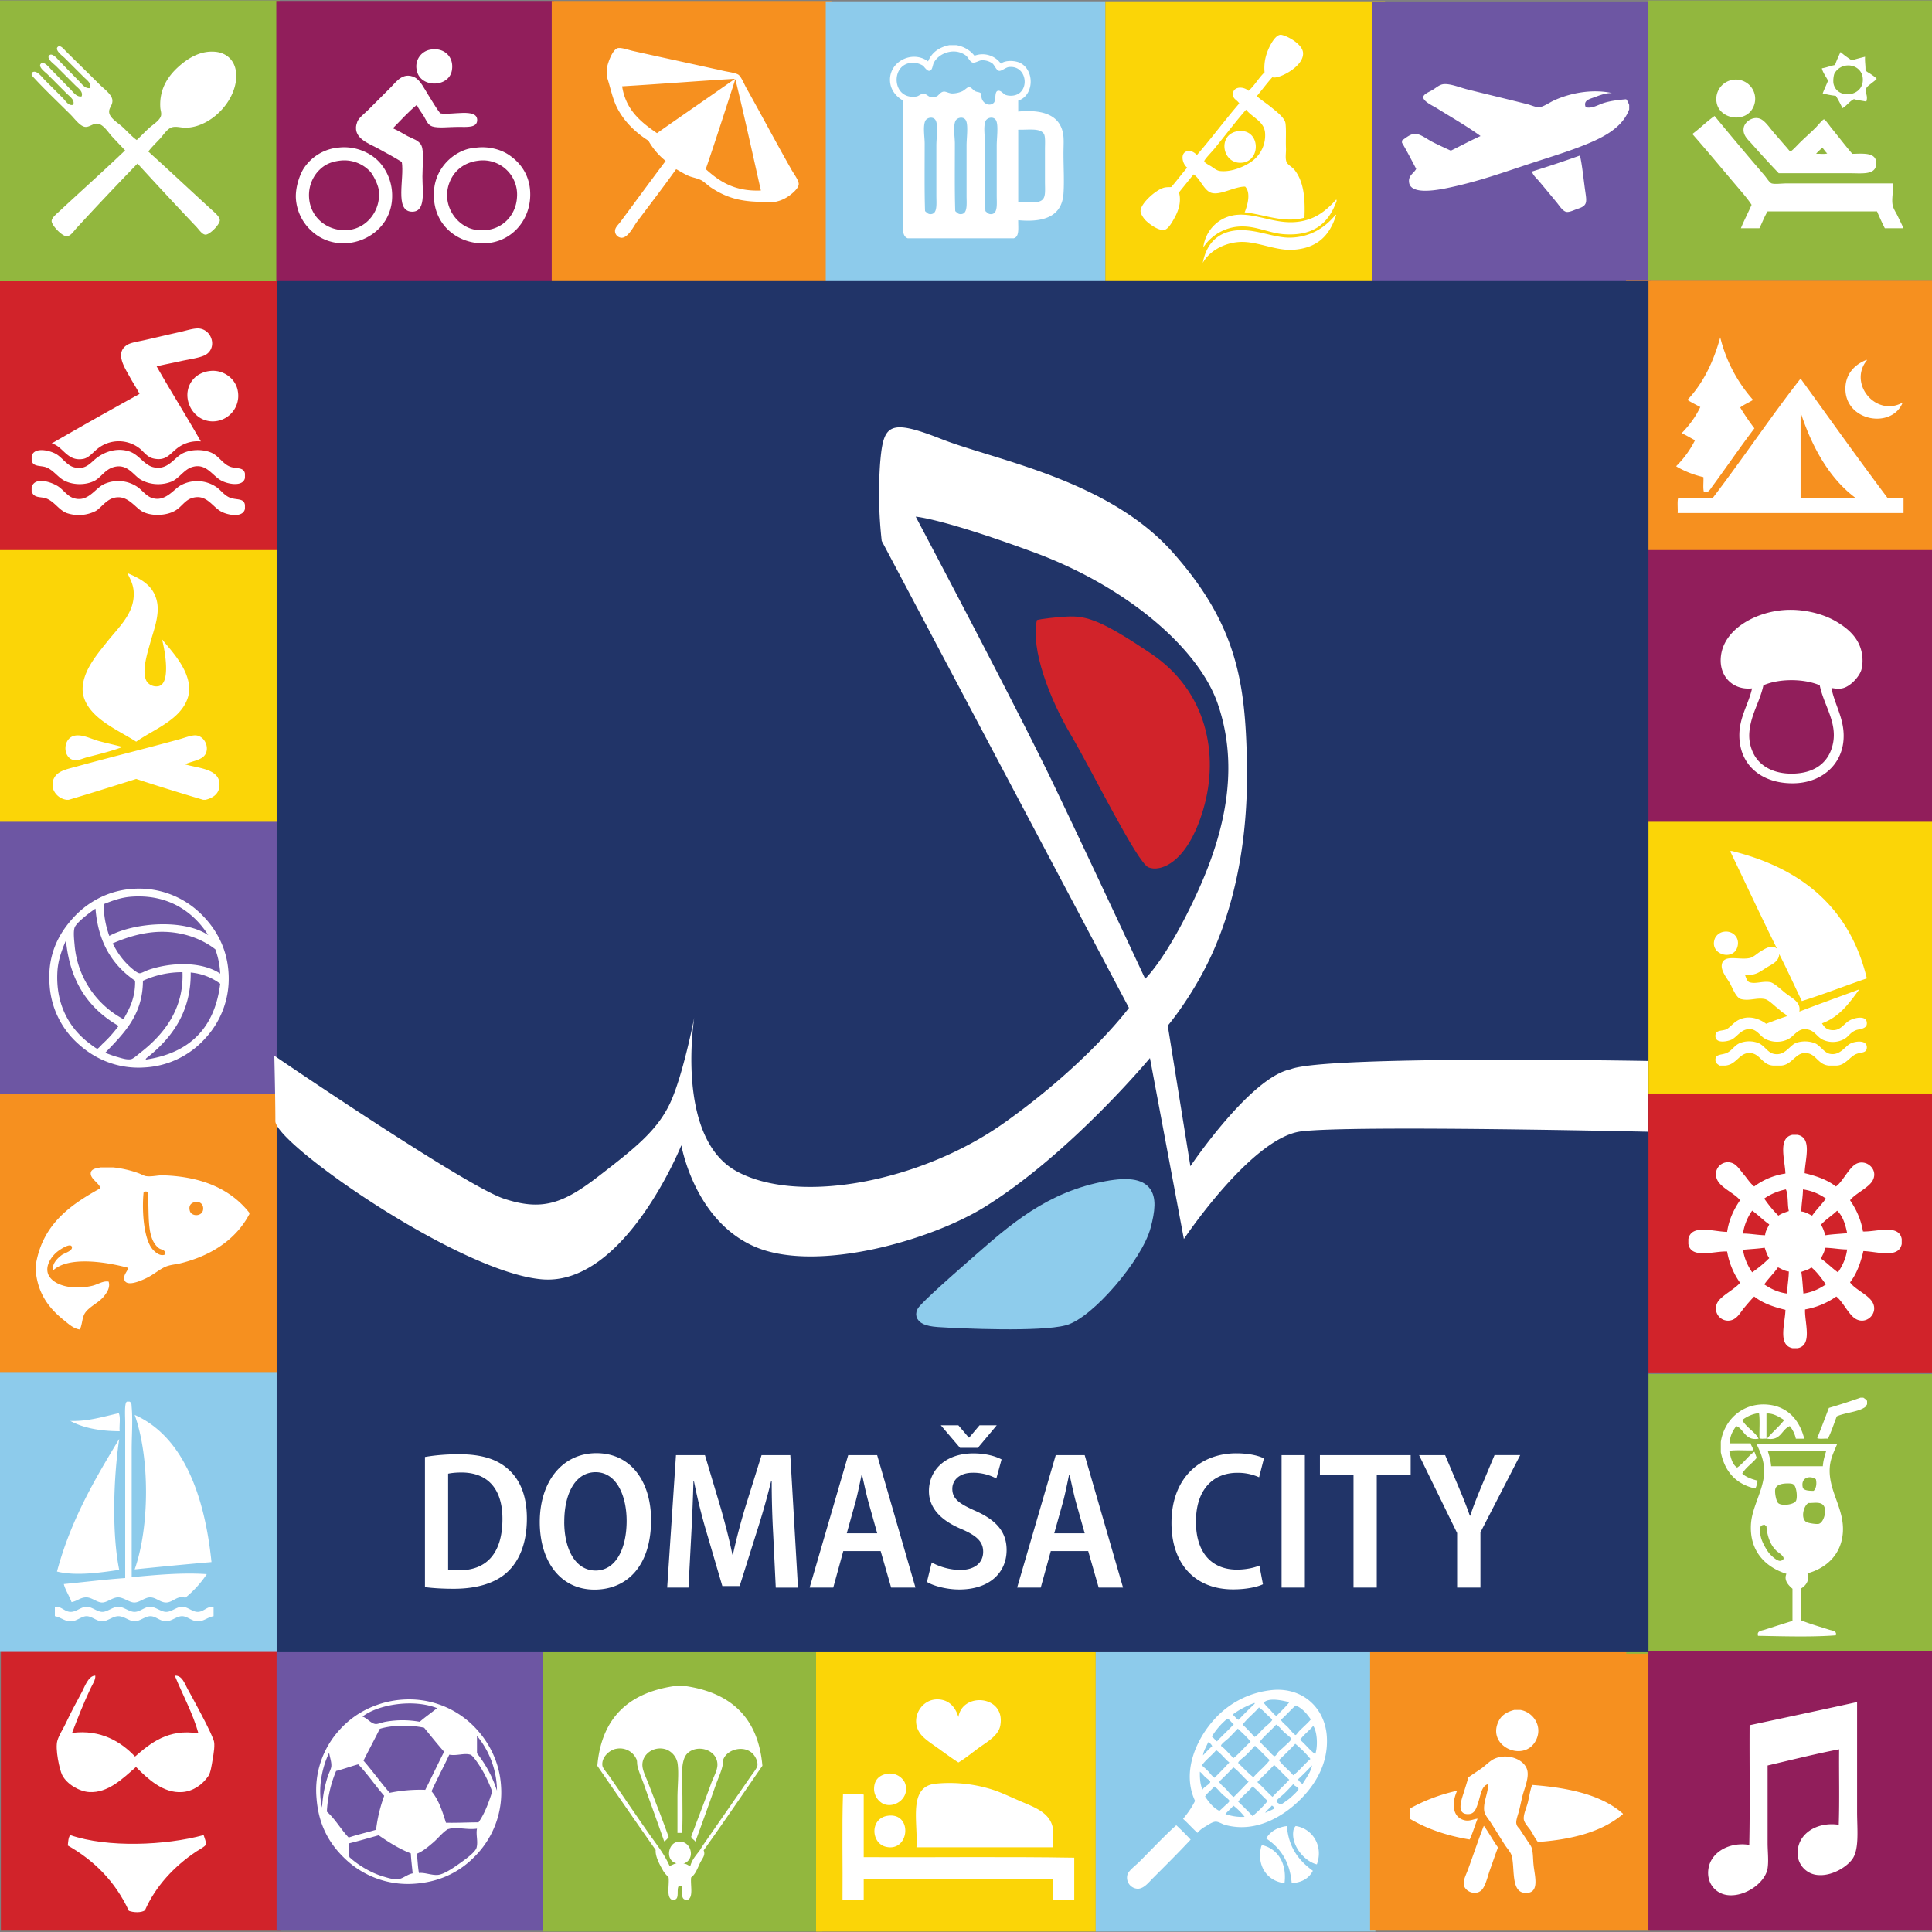
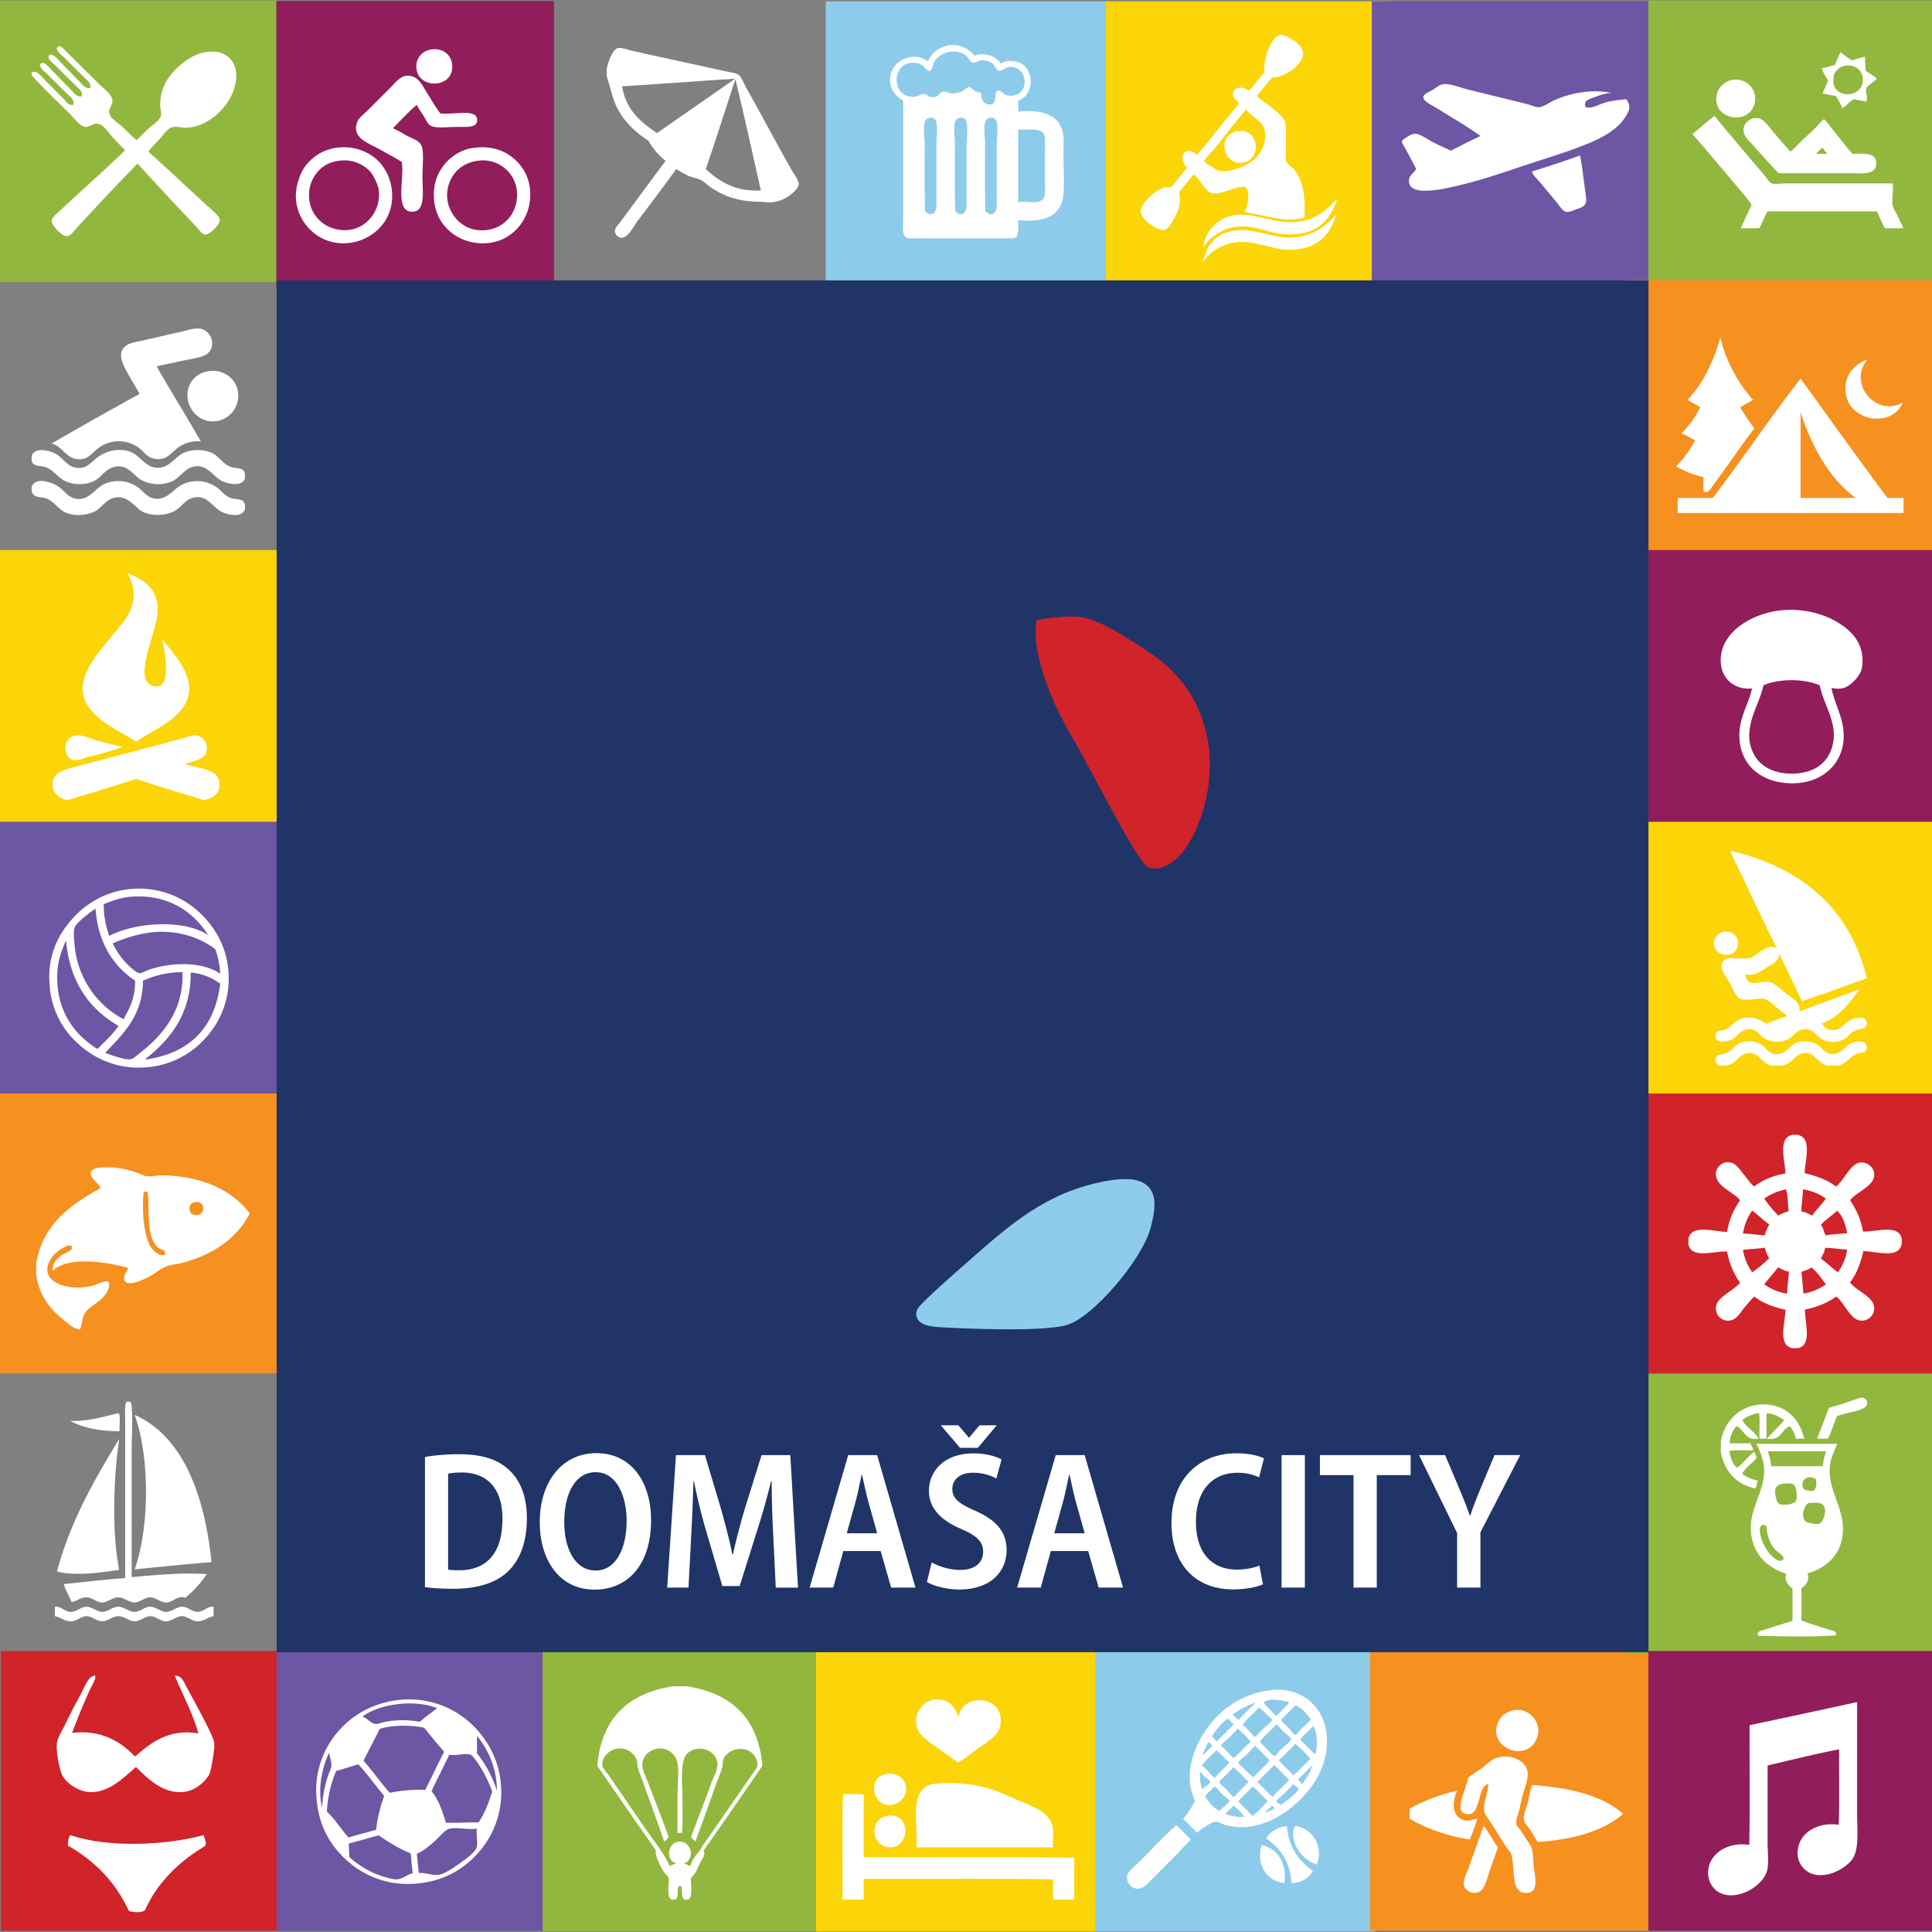
<svg xmlns="http://www.w3.org/2000/svg" viewBox="0 0 56.693 56.693">
  <rect x="0" y="0" width="56.693" height="56.693" fill="#808080" stroke="none" />
  <defs>
    <clipPath id="clippath">
      <path d="M0 .013h56.693V56.68H0z" class="cls-3" />
    </clipPath>
    <clipPath id="clippath-1">
      <path d="M0 .013h56.693V56.68H0z" class="cls-3" />
    </clipPath>
    <clipPath id="clippath-2">
      <path d="M0 .013h56.693V56.68H0z" class="cls-3" />
    </clipPath>
    <style>.cls-3{fill:none}.cls-4{fill:#8dcbeb}.cls-5{fill:#fff}.cls-7{fill:#f6901f}.cls-9{fill:#92b73e}.cls-10{fill:#d1232a}.cls-11{fill:#6d56a3}.cls-12{fill:#911e5b}.cls-13{fill:#fbd507}</style>
  </defs>
  <g id="Layer_1">
    <path d="M.026 48.448h8.206v8.206H.026z" class="cls-10" />
    <g style="clip-path:url(#clippath)">
      <path d="M2.796 49.171c.014.121-.088.264-.153.403-.185.397-.368.849-.528 1.277.849-.108 1.442.266 1.847.694.445-.386.974-.828 1.861-.68-.16-.581-.466-1.135-.694-1.694.219-.012.287.233.375.389.089.158.182.333.264.486.18.338.377.699.5 1.014.05.129 0 .406-.028.569-.029.176-.06.39-.125.486-.177.26-.449.448-.764.472-.568.044-1.021-.396-1.361-.736-.392.344-.822.77-1.375.736-.279-.017-.651-.225-.791-.5-.076-.15-.213-.774-.139-1.014.054-.176.162-.328.236-.486.141-.302.319-.635.486-.944.071-.131.187-.477.389-.472M2.061 53.85c1.097.377 2.795.304 3.915 0 .023.085.086.204.055.292-.015.043-.215.152-.278.194-.639.428-1.187 1.01-1.5 1.722-.114.076-.34.064-.472.014-.391-.845-1.003-1.468-1.791-1.916.01-.115.015-.235.069-.305" class="cls-5" />
    </g>
    <path d="M0 .013h8.206v8.268H0z" class="cls-9" />
    <path d="M8.108.028h8.149v8.423H8.108z" class="cls-12" />
    <path d="M8.116 48.448h7.858v8.206H8.116z" class="cls-11" />
-     <path d="M16.19.028h8.206v8.206H16.19z" class="cls-7" />
    <path d="M15.922 48.474h8.206v8.206h-8.206z" class="cls-9" />
    <path d="M24.231.039h8.206v8.206h-8.206z" class="cls-4" />
    <path d="M23.947 48.474h8.206v8.206h-8.206zM32.437.039h8.206v8.206h-8.206z" class="cls-13" />
    <path d="M32.153 48.474h8.206v8.206h-8.206z" class="cls-4" />
    <path d="M40.255.044h8.206v8.252h-8.206z" class="cls-11" />
    <path d="M40.204 48.448h8.206v8.206h-8.206z" class="cls-7" />
    <path d="M48.371.013h8.322v8.206h-8.322z" class="cls-9" />
    <path d="M47.713 8.219h8.98v8.154h-8.98z" class="cls-7" />
-     <path d="M0 8.234h8.425v8.139H0z" class="cls-10" />
    <path d="M47.721 16.141h8.972v8.206h-8.972z" class="cls-12" />
    <path d="M0 16.141h8.206v8.206H0zM47.713 24.115h8.98v8.206h-8.98z" class="cls-13" />
    <path d="M0 24.115h8.206v8.206H0z" class="cls-11" />
    <path d="M47.713 32.088h8.98v8.206h-8.98z" class="cls-10" />
    <path d="M0 32.088h8.206v8.206H0z" class="cls-7" />
    <path d="M47.721 40.32h8.972v8.206h-8.972z" class="cls-9" />
-     <path d="M0 40.284h8.206v8.19H0z" class="cls-4" />
    <path d="M48.371 48.448h8.322v8.206h-8.322z" class="cls-12" />
    <path d="M8.118 8.228h40.255v40.255H8.118z" style="fill:#213468" />
    <g style="clip-path:url(#clippath-1)">
-       <path d="M33.604 28.722s-1.612-3.461-2.703-5.737c-1.091-2.276-4.03-7.824-4.03-7.824s.759.047 3.461 1.043c2.703.996 4.836 2.798 5.405 4.457.569 1.66.332 3.461-.569 5.453-.901 1.991-1.565 2.608-1.565 2.608m14.76 4.486v-2.075s-9.496-.173-10.492.244c-1.185.237-2.94 2.845-2.94 2.845l-.664-4.125s.806-.948 1.375-2.276c.569-1.328.996-3.129.948-5.453-.047-2.323-.284-4.03-2.181-6.164-1.897-2.134-5.216-2.703-6.781-3.319-1.565-.616-1.707-.427-1.802.711a12.569 12.569 0 0 0 .047 2.276l7.255 13.703s-1.185 1.612-3.651 3.367c-2.466 1.754-6.069 2.418-7.871 1.423-1.802-.996-1.233-4.505-1.233-4.505s-.332 1.707-.711 2.513c-.379.806-1.043 1.328-2.086 2.134-1.043.806-1.66 1.043-2.798.664-1.138-.379-6.728-4.192-6.728-4.192s.031 1.256.031 1.92 5.417 4.453 7.835 4.643c2.418.19 4.078-3.935 4.078-3.935s.379 2.229 2.181 2.987c1.802.759 5.137-.191 6.733-1.185 2.513-1.565 4.836-4.362 4.836-4.362l.996 5.311s1.986-2.974 3.438-3.158c1.498-.19 10.184.01 10.184.01" class="cls-5" />
      <path d="M30.427 18.196c-.19.853.379 2.323.996 3.367.616 1.043 1.944 3.746 2.276 3.888.332.142 1.138-.095 1.612-1.707.474-1.612.095-3.461-1.517-4.552s-1.991-1.138-2.608-1.091-.759.095-.759.095" class="cls-10" />
      <path d="M27.108 38.442s-.284.284.427.332c.711.047 2.987.142 3.699-.047.711-.19 2.134-1.849 2.371-2.75.237-.901.19-1.47-1.423-1.091-1.612.379-2.655 1.375-3.793 2.371-1.138.996-1.28 1.185-1.28 1.185" style="fill:#8eccec" />
      <path d="M27.108 38.442s-.284.284.427.332c.711.047 2.987.142 3.699-.047.711-.19 2.134-1.849 2.371-2.75.237-.901.19-1.47-1.423-1.091-1.612.379-2.655 1.375-3.793 2.371-1.138.996-1.28 1.185-1.28 1.185Z" style="fill:none;stroke:#8eccec;stroke-width:.335px" />
    </g>
    <path d="M12.47 42.754c.275-.05.626-.081 1-.081.646 0 1.09.139 1.41.411.361.3.581.777.581 1.473 0 .737-.229 1.256-.576 1.576-.351.325-.895.488-1.573.488-.353 0-.637-.021-.842-.048v-3.819Zm.68 3.306c.085.016.208.018.322.018.771.003 1.272-.462 1.272-1.506.002-.864-.418-1.363-1.202-1.363-.174 0-.304.016-.392.035v2.816ZM19.105 44.602c0 1.349-.706 2.044-1.662 2.044-1.001 0-1.604-.834-1.604-1.983 0-1.185.66-2.021 1.662-2.021 1.038 0 1.604.867 1.604 1.96Zm-2.548.052c0 .809.328 1.432.921 1.432.601 0 .91-.656.91-1.458 0-.726-.29-1.428-.91-1.428-.608 0-.92.65-.92 1.454ZM22.689 45.026a28.603 28.603 0 0 1-.044-1.563h-.017c-.113.461-.257.97-.403 1.426l-.52 1.652h-.509l-.476-1.623a16.673 16.673 0 0 1-.357-1.455h-.014a63.97 63.97 0 0 1-.065 1.586l-.081 1.538h-.625l.258-3.888h.85l.467 1.565c.133.472.25.917.338 1.353h.016c.093-.428.212-.883.352-1.354l.488-1.563h.844l.225 3.888h-.652l-.075-1.561ZM24.746 45.514l-.295 1.073h-.693l1.132-3.888h.849l1.125 3.888h-.714l-.308-1.073h-1.096Zm.995-.521-.263-.938c-.066-.244-.127-.537-.181-.776h-.014c-.053.241-.111.541-.174.775l-.261.939h.893ZM27.341 45.848c.204.118.523.22.838.22.431 0 .671-.216.671-.533 0-.3-.195-.474-.635-.665-.578-.242-.956-.599-.956-1.115 0-.628.496-1.107 1.304-1.107.37 0 .654.085.827.177l-.153.56a1.433 1.433 0 0 0-.688-.169c-.42 0-.604.239-.604.47 0 .299.204.438.686.653.621.276.907.627.907 1.144 0 .646-.479 1.159-1.391 1.159-.375 0-.762-.106-.947-.222l.141-.57Zm.83-3.363-.563-.66h.515l.305.359h.012l.303-.359h.505l-.553.66h-.524ZM30.835 45.514l-.295 1.073h-.693l1.133-3.888h.849l1.126 3.888h-.715l-.308-1.073h-1.097Zm.995-.521-.264-.938c-.065-.244-.126-.537-.18-.776h-.015c-.052.241-.111.541-.173.775l-.262.939h.893ZM37.062 46.488c-.152.075-.473.151-.878.151-1.129 0-1.808-.76-1.808-1.948 0-1.344.862-2.045 1.901-2.045.403 0 .688.082.812.15l-.142.553a1.512 1.512 0 0 0-.642-.131c-.682 0-1.211.463-1.211 1.436 0 .913.467 1.405 1.205 1.405.244 0 .498-.05.657-.119l.104.548ZM38.29 42.699v3.888h-.683v-3.888h.683ZM39.718 43.286h-.986v-.587h2.663v.587H40.4v3.301h-.682v-3.301ZM42.758 46.587v-1.601l-1.117-2.287h.765l.415.982c.117.278.214.522.31.795h.012c.085-.261.188-.516.304-.801l.409-.977h.753l-1.167 2.267v1.621h-.683Z" class="cls-5" />
    <g style="clip-path:url(#clippath-2)">
      <path d="M29.879 3.837v2.092c.247-.034.574.074.719-.077.09-.094.066-.293.066-.52V4.38c0-.16.017-.374-.033-.454-.113-.18-.477-.109-.742-.122-.013.002-.012.017-.011.033m-.796 2.446c.205-.005.166-.296.166-.553V4.269c0-.207.051-.567-.011-.719-.062-.153-.278-.107-.321.011-.063.176-.011.459-.011.653 0 .648-.009 1.425.011 1.981.049.037.077.091.166.088m-.885 0c.205-.005.166-.296.166-.553V4.269c0-.207.051-.567-.011-.719-.062-.153-.278-.107-.321.011-.064.176-.011.459-.011.653 0 .648-.009 1.425.011 1.981.049.037.077.091.166.088m-.886 0c.205-.005.166-.296.166-.553V4.269c0-.207.051-.567-.011-.719-.062-.153-.278-.107-.321.011-.064.176-.011.459-.011.653 0 .648-.009 1.425.011 1.981.049.037.077.091.166.088m1.849-3.265c.077-.072.014-.331.122-.354.092-.02.153.093.232.122a.436.436 0 0 0 .122.022c.61.027.552-.908-.033-.841-.092.01-.218.127-.288.111-.086-.02-.127-.168-.199-.221a.493.493 0 0 0-.31-.088c-.084.004-.18.083-.266.066-.071-.014-.142-.163-.188-.199-.33-.258-.807-.084-.952.21-.036.074-.038.229-.133.232-.072.003-.156-.134-.188-.155a.617.617 0 0 0-.21-.077c-.754-.09-.742 1.105.022.985.08-.013.119-.084.221-.077.082.005.122.077.188.088.084.014.14 0 .177-.011.067-.02.112-.135.221-.144.058-.005.158.054.243.055a.74.74 0 0 0 .299-.066c.074-.037.147-.124.199-.122.057.002.125.097.177.122.076.036.129.015.188.078-.049.238.208.402.354.266m-1.304-1.695h.21a.854.854 0 0 1 .531.31.666.666 0 0 1 .775.232c.143-.115.433-.087.564-.022.433.214.412.959-.055 1.107v.321c.699-.065 1.217.088 1.317.653.028.16.011.36.011.576 0 .398.026.826 0 1.184-.048.653-.559.849-1.328.775-.006.216.044.487-.133.531h-3.11c-.192-.066-.133-.375-.133-.631V2.952c-.224-.127-.386-.336-.387-.609-.003-.557.671-.874 1.118-.542.107-.259.317-.413.62-.476M.929 2.208v-.07c.13-.12.291.115.387.211l.527.527c.085.085.165.239.305.199.057-.14-.106-.247-.188-.328l-.562-.563c-.062-.062-.294-.222-.199-.316.092-.092.267.138.316.187.194.194.369.381.551.563.083.083.179.235.328.211.057-.14-.106-.247-.187-.328l-.562-.562c-.062-.062-.294-.222-.199-.316.092-.092.267.138.316.188.194.194.369.381.551.562.083.083.179.235.328.211.056-.14-.104-.244-.187-.328l-.563-.562c-.039-.039-.294-.222-.199-.316.075-.075.185.067.234.117.362.362.656.644 1.008.996.104.104.349.277.363.445.014.16-.109.222-.094.363.019.171.273.316.387.422.162.151.293.299.422.387.133-.124.222-.221.363-.352.104-.096.326-.225.352-.375.013-.08-.019-.148-.023-.223-.035-.542.229-.926.527-1.195.27-.244.634-.482 1.078-.445.385.031.654.317.621.785-.049.697-.725 1.385-1.406 1.441-.199.017-.326-.047-.469-.012-.144.035-.264.234-.363.34-.127.136-.24.242-.34.375.623.562 1.245 1.149 1.875 1.723.085.078.222.191.223.293 0 .126-.298.428-.422.422-.1-.005-.19-.15-.27-.234a127.684 127.684 0 0 1-1.723-1.852 98.339 98.339 0 0 0-1.793 1.898c-.084.092-.171.238-.293.234-.137-.004-.436-.324-.434-.445.002-.099.15-.214.234-.293.653-.609 1.302-1.186 1.922-1.781-.12-.126-.243-.255-.387-.41-.106-.114-.256-.366-.434-.375-.122-.007-.238.116-.363.094-.145-.026-.294-.235-.41-.352-.395-.395-.792-.765-1.148-1.16M28.123 50.388c.116-.746 1.393-.646 1.23.246-.056.309-.414.494-.665.68-.194.144-.38.297-.564.405-.185-.119-.379-.26-.579-.405-.168-.122-.417-.277-.535-.434-.318-.421.002-1.013.492-1.013.344 0 .536.229.622.521M26.025 52.052a.49.49 0 0 1 .521.246c.186.425-.264.784-.622.637a.5.5 0 0 1-.275-.42c-.007-.274.143-.421.376-.463M30.901 54.208h-4.008c.049-.739-.253-1.77.55-1.866a4.162 4.162 0 0 1 1.808.217c.234.09.479.205.709.304.395.169.822.319.926.738.045.182-.005.461.014.608" class="cls-5" />
      <path d="M31.523 55.741h-.622v-.593c-1.823-.034-3.709-.005-5.556-.014v.608h-.622c.01-1.027-.019-2.093.014-3.096.198.01.434-.019.608.015v1.837c2.054.01 4.147-.019 6.178.015v1.23Z" class="cls-5" />
      <path d="M26.054 53.282c.738-.101.64 1.076-.058.911-.441-.104-.476-.838.058-.911M12.629 1.456c.37-.073.701.183.632.605-.084.515-.937.526-1.031 0a.497.497 0 0 1 .399-.605" class="cls-5" />
      <path d="M12.917 3.325c.338.064 1.078-.161 1.086.192.005.244-.308.206-.564.206s-.579.044-.756-.014c-.138-.045-.185-.204-.247-.302-.083-.132-.139-.187-.206-.33-.253.21-.471.455-.701.687.176.076.28.15.44.234.137.072.329.119.399.275.08.181.028.598.028.907 0 .444.111 1.062-.33 1.031-.487-.035-.195-.977-.275-1.457-.218-.141-.447-.256-.701-.399-.262-.147-.791-.307-.605-.783.048-.122.21-.237.316-.344l.66-.66c.165-.165.359-.462.701-.302.172.08.291.341.399.509.126.197.229.386.357.55" class="cls-5" />
      <path d="M9.371 4.988c-.139.135-.322.41-.302.797.031.617.572 1.029 1.168.962.546-.061.943-.587.88-1.155-.02-.178-.166-.456-.247-.55a1.04 1.04 0 0 0-.88-.33c-.316.036-.481.141-.618.275m.577-.658c.48-.051.902.149 1.141.385.224.221.459.628.412 1.168-.101 1.152-1.562 1.676-2.391.866a1.41 1.41 0 0 1-.426-.893c-.031-.367.13-.769.234-.921a1.362 1.362 0 0 1 1.031-.605M13.178 5.387c-.223.639.227 1.287.811 1.361.686.087 1.153-.396 1.182-.962a1.002 1.002 0 0 0-1.127-1.072c-.442.05-.74.314-.866.673m.825-1.058c.354-.038.687.063.893.192.378.238.701.655.66 1.292-.045.689-.548 1.252-1.237 1.32-.83.081-1.672-.515-1.581-1.567.048-.552.43-.995.907-1.168.103-.037.166-.048.357-.069M11.111 53.856c-.293.08-.579.166-.879.239.016.125.006.276.022.401.231.216.607.453.976.564.135.041.316.096.434.087.158-.012.28-.144.445-.174-.017-.197-.044-.382-.054-.586-.353-.139-.652-.332-.944-.532m2.051-.183h-.011c-.149.082-.288.265-.434.391-.159.136-.303.26-.488.336.028.182.031.388.065.564.165-.023.382.075.564.054.193-.022.501-.245.629-.336.122-.087.462-.32.499-.467.047-.187-.026-.377.011-.553-.298.042-.602-.062-.835.011m-2.648-1.899c-.222.06-.426.138-.651.195a3.561 3.561 0 0 0-.271 1.194c.248.219.412.521.64.76.257-.087.538-.15.803-.228.044-.368.129-.695.239-.998-.261-.299-.486-.635-.76-.922m2.149.791c.206.242.317.58.423.922.33.008.632-.011.955-.011.181-.254.296-.572.402-.901a3.638 3.638 0 0 0-.434-.857c-.047-.066-.147-.21-.206-.228-.183-.055-.389.04-.619 0-.168.363-.356.707-.521 1.074m-3.212.479c.021-.355.081-.652.174-.933.031-.093.091-.197.098-.282.009-.12-.042-.259-.065-.391-.196.396-.347 1.044-.206 1.606m4.545-1.595c.247.314.448.673.586 1.096a2.555 2.555 0 0 0-.586-1.606v.51Zm-1.551-.749c-.405-.086-.932-.082-1.302.033-.156.315-.321.62-.477.933.267.305.503.64.77.944a4.44 4.44 0 0 1 1.042-.087c.188-.369.365-.749.553-1.118-.202-.229-.393-.468-.586-.705m-1.812-.326c.133.033.252.209.391.217.07.004.185-.048.282-.065a2.804 2.804 0 0 1 1.009 0c.163-.141.343-.265.51-.401-.691-.275-1.723-.113-2.192.25m1.182-.5a2.677 2.677 0 0 1 2.007.705c.438.407.828 1.029.879 1.823a2.652 2.652 0 0 1-.705 2.007c-.437.477-1.03.812-1.834.868a2.662 2.662 0 0 1-1.996-.694c-.484-.446-.818-1.001-.879-1.823a2.62 2.62 0 0 1 .684-2.007 2.63 2.63 0 0 1 .77-.586 2.814 2.814 0 0 1 1.074-.293M54.474 49.95h.021v3.217c0 .53.074 1.124-.158 1.413-.196.245-.607.468-.97.443a.644.644 0 0 1-.612-.738c.051-.507.592-.83 1.202-.738.025-.717.004-1.48.011-2.215-.693.134-1.391.309-2.099.475v2.268c0 .252.035.523 0 .749-.063.41-.625.822-1.129.791-.4-.024-.688-.37-.601-.812.091-.464.62-.758 1.192-.665.025-1.15.003-2.345.01-3.512 1.046-.224 2.093-.446 3.132-.675M37.13 53.197c.091-.05.2-.081.281-.141-.04-.015-.044-.065-.094-.07-.05.075-.167.146-.187.211m-.937-.211c-.071.089-.163.157-.234.246.161.054.335.094.563.082a1.724 1.724 0 0 0-.328-.328m.561-.562c-.132.157-.3.278-.422.445.146.136.286.276.422.422.163-.134.312-.282.445-.445-.157-.132-.278-.3-.445-.422m-.82.574c.024-.024.142-.114.141-.152-.002-.038-.159-.147-.211-.199-.099-.099-.154-.181-.234-.223-.081.106-.198.177-.27.293.115.167.234.329.422.422.049-.045.091-.08.152-.141m1.934-.246c.065-.058.238-.212.234-.258-.005-.06-.124-.08-.152-.141-.078.082-.138.15-.258.27-.068.068-.236.186-.234.234.002.041.103.078.129.106.061-.057.172-.114.281-.211m-2.578-.234c.011-.072.226-.163.223-.234-.001-.031-.122-.11-.152-.141-.061-.061-.098-.115-.152-.152-.004.207.011.395.082.527m.901-.657a8.398 8.398 0 0 1-.422.422c.052.09.122.134.211.223.031.031.18.224.223.223.004 0 .095-.095.106-.105.126-.126.226-.234.328-.34-.157-.132-.278-.3-.445-.422m1.897.351c.027.063.083.097.129.141.101-.169.247-.354.281-.551a8.344 8.344 0 0 1-.41.41m-.703-.422c-.157.175-.335.329-.492.504.155.138.29.296.445.434.157-.175.335-.329.492-.504-.155-.138-.29-.296-.445-.434m-1.699-.434c-.132.157-.3.278-.422.445.063.059.11.098.188.176.027.027.15.189.187.187l.105-.105c.122-.122.228-.235.328-.34-.138-.112-.239-.261-.387-.363m1.138-.128c-.082.086-.141.153-.258.269-.051.051-.237.183-.234.234 0 .005.1.1.106.105.124.124.225.227.34.316.151-.177.339-.317.48-.504-.151-.134-.282-.288-.434-.422m1.183-.057c-.155.165-.315.325-.481.48.122.167.29.288.422.445.186-.142.327-.329.504-.48a3.172 3.172 0 0 0-.445-.445m-2.707.34c.085-.095.175-.185.269-.27a.227.227 0 0 0-.117-.117c-.051.121-.142.264-.152.387m1.02-.785c-.087.091-.143.154-.258.269-.054.054-.237.183-.234.234 0 .01.078.066.094.082.103.103.189.197.27.281.186-.142.327-.329.504-.48-.108-.145-.247-.261-.375-.387m2.214-.081c-.12.146-.276.255-.387.41.157.132.278.3.445.422.081-.238.059-.652-.059-.832m-1.359.679c.033.032.181.213.223.211.043-.002.091-.102.117-.129.049-.049.1-.089.129-.117.044-.044.248-.215.246-.258-.002-.037-.177-.165-.211-.199-.102-.102-.149-.176-.234-.223-.151.177-.339.317-.48.504.069.072.121.125.211.211m-1.161-.89a2.085 2.085 0 0 0-.457.527c.058.04.095.101.152.141.157-.175.335-.329.492-.504-.071-.046-.107-.128-.187-.164m1.055.293c.037-.036.26-.213.258-.258 0-.025-.126-.126-.176-.176a1.251 1.251 0 0 0-.211-.187c-.151.177-.339.317-.48.504.126.113.239.238.352.363.101-.062.156-.145.258-.246m.948-.68c-.151.134-.282.288-.434.422.053.092.12.132.211.223.03.03.18.224.223.223.015 0 .085-.097.105-.117.124-.124.245-.227.34-.34-.118-.167-.244-.326-.445-.41m-1.852.269c.067.042.099.12.176.152.151-.161.308-.317.469-.469.003-.015.018-.024-.012-.023-.235.089-.45.199-.633.34m.915-.352c.048.074.099.123.176.199.034.034.153.189.199.187l.094-.094c.111-.111.204-.203.281-.305-.196-.049-.596-.145-.75.012m-1.946 3.821c-.147-.13-.274-.28-.422-.41.134-.159.255-.331.352-.527-.408-.875.062-1.845.574-2.402a2.62 2.62 0 0 1 1.734-.855c.867-.061 1.507.538 1.559 1.371.048.771-.323 1.374-.727 1.793-.463.481-1.3 1.061-2.262.797-.075-.02-.18-.092-.269-.094-.091-.001-.223.091-.305.141a.83.83 0 0 0-.234.187M34.939 53.982c-.357.383-.721.745-1.113 1.137-.112.112-.257.302-.434.305a.325.325 0 0 1-.305-.422c.036-.112.234-.258.34-.363.344-.344.789-.815 1.09-1.078.146.136.286.276.422.422M37.763 53.584c.05.641.361 1.022.762 1.313-.112.216-.312.344-.621.363-.054-.634-.335-1.039-.75-1.312.123-.201.322-.327.609-.363" class="cls-5" />
      <path d="M38.021 53.584c.492.071.82.586.621 1.125-.345-.08-.752-.534-.691-.973a.252.252 0 0 1 .07-.152M37.693 55.26c-.512-.059-.831-.519-.68-1.09a.077.077 0 0 1 .035-.023c.458.114.718.544.645 1.113M5.596 28.538v.033c.003 1.165-.594 1.904-1.227 2.422-.037.03-.108.073-.088.099 1.277-.191 2.018-.919 2.181-2.225a1.693 1.693 0 0 0-.866-.329m-1.402.241c-.003 1.027-.588 1.567-1.107 2.115.11.04.229.087.351.121.118.032.28.09.405.066.075-.014.211-.142.296-.208.656-.513 1.258-1.252 1.216-2.345a2.756 2.756 0 0 0-1.162.252m-2.509-.264c-.055 1 .385 1.685.943 2.104.048.036.199.156.23.153.029-.003.124-.117.164-.153.187-.172.323-.335.46-.515-.857-.494-1.43-1.273-1.545-2.51-.11.258-.232.561-.252.921m4.636-.658c-.368-.29-.927-.518-1.578-.515-.541.003-1.046.17-1.436.34.14.276.303.508.537.712.05.044.188.162.252.164.055.002.171-.067.263-.099.653-.225 1.558-.256 2.104.11a2.455 2.455 0 0 0-.143-.712m-3.517-1.194c-.139.091-.565.408-.614.559-.038.119-.014.345 0 .493a2.723 2.723 0 0 0 1.436 2.192c.176-.313.35-.629.34-1.129-.649-.443-1.082-1.102-1.162-2.115m1.052-.351c-.309.023-.559.118-.811.219 0 .366.069.662.164.932.725-.392 2.192-.508 2.904-.022-.413-.652-1.14-1.211-2.258-1.129m.034-.23a2.591 2.591 0 0 1 1.951.679c.436.401.812.984.866 1.754a2.574 2.574 0 0 1-.679 1.951 2.572 2.572 0 0 1-1.764.855c-.81.06-1.48-.255-1.94-.669a2.522 2.522 0 0 1-.866-1.753c-.069-.885.267-1.489.669-1.94.202-.226.429-.416.734-.581a2.545 2.545 0 0 1 1.03-.296M49.191 13.688v-.013a2.86 2.86 0 0 0 .547-.755c-.13-.07-.253-.146-.391-.208.217-.221.406-.471.547-.768-.128-.067-.257-.134-.378-.208.454-.479.762-1.104.963-1.836a4.32 4.32 0 0 0 .964 1.836c-.123.077-.266.134-.378.221.129.214.267.418.417.612-.418.55-.83 1.155-1.237 1.706-.054.073-.118.208-.247.156-.03-.117-.004-.291-.013-.43a2.837 2.837 0 0 1-.794-.313M55.832 11.813c-.31.781-1.68.557-1.68-.404 0-.43.268-.709.612-.846h.026c-.569.682.253 1.689 1.042 1.25" class="cls-5" />
      <path d="M52.837 14.612h1.615c-.761-.562-1.279-1.481-1.615-2.513v2.513Zm3.021 0v.443H49.23c.008-.144-.016-.32.013-.443h1.016c.879-1.148 1.689-2.365 2.578-3.503.848 1.17 1.685 2.351 2.552 3.503h.469ZM50.855 2.341a.565.565 0 0 1 .591.809c-.228.476-.993.349-1.074-.145a.57.57 0 0 1 .483-.664M53.824 2.172a.74.74 0 0 0-.024.266c.091.512.948.407.857-.181-.034-.217-.252-.384-.531-.326a.457.457 0 0 0-.302.241m.181-.64h.012c.1.089.212.166.326.241.12-.045.255-.075.386-.109-.009.146.017.257.012.398.042.053.099.07.169.121.032.023.157.103.157.133 0 .016-.129.109-.157.133-.05.043-.128.088-.145.145-.043.149.06.208 0 .386-.119-.026-.253-.037-.362-.072-.134.067-.209.193-.338.266a3.458 3.458 0 0 0-.193-.362 2.594 2.594 0 0 1-.386-.072c.048-.129.107-.247.157-.374-.059-.115-.16-.249-.181-.362.139-.022.249-.073.386-.097.044-.133.102-.252.157-.374M55.852 6.698h-.543a8.604 8.604 0 0 1-.229-.495h-3.211c-.094.151-.158.333-.241.495h-.543c.097-.237.213-.455.314-.688-.118-.181-.265-.348-.41-.519-.43-.505-.874-1.042-1.316-1.545v-.024c.222-.165.412-.361.64-.519.491.597.952 1.145 1.46 1.738.067.078.152.222.217.241.096.029.288 0 .435 0h3.114c.029.244-.039.442 0 .64.022.111.107.23.157.338.055.118.115.227.157.338" class="cls-5" />
      <path d="M53.293 4.514c.105-.008.241.016.326-.012-.057-.048-.093-.117-.145-.169-.059.062-.13.111-.181.181m1.063 0c.358-.008.72-.045.7.302-.019.331-.422.266-.821.266h-2.04c-.266-.279-.53-.566-.797-.869-.096-.109-.273-.248-.229-.471.033-.169.256-.328.459-.265.166.051.304.285.471.471.095.106.206.239.326.374.021.024.097.12.109.121.038.002.204-.18.253-.229.179-.179.314-.29.495-.471.051-.051.206-.242.241-.241.036 0 .177.204.217.253.205.251.426.54.616.76M3.593 21.92c-.311.118-.664.205-1.029.299-.116.03-.26.096-.352.091-.389-.02-.398-.692.026-.729.222-.019.445.107.677.169.235.063.447.107.677.169M6.027 23.469h-.065a67.34 67.34 0 0 1-1.966-.612c-.656.208-1.312.415-1.979.612h-.065a.488.488 0 0 1-.404-.352v-.182c.078-.309.379-.353.703-.443.979-.269 2.011-.524 2.995-.794.187-.051.391-.136.521-.117.195.029.325.239.3.43-.039.296-.368.294-.638.417.4.124 1.1.126 1.003.69-.033.192-.197.303-.404.352M4.751 18.756c.26.32.678.752.781 1.263.026.13.023.307-.013.43-.197.666-.994.945-1.523 1.315-.506-.328-1.301-.648-1.523-1.263a.866.866 0 0 1-.039-.417c.07-.485.432-.903.729-1.276.296-.371.701-.743.755-1.25.036-.335-.073-.524-.182-.742.411.174.774.369.872.846.081.392-.104.852-.195 1.185-.088.321-.283.91-.091 1.172a.348.348 0 0 0 .326.117c.383-.072.179-1.111.104-1.38M54.597 41.014h.082c.04.029.084.052.109.096v.109h-.014c-.007.048-.045.075-.082.096-.214.124-.553.14-.793.246-.084.221-.159.452-.26.656-.1-.009-.237.018-.314-.014.116-.294.23-.591.342-.889.318-.092.626-.194.93-.301M50.496 42.614v-.301c.101-.663.66-1.17 1.395-1.094.569.059.918.452 1.053.998h-.246a.866.866 0 0 0-.178-.369c-.248.099-.254.439-.67.369.159-.192.353-.349.506-.547-.143-.087-.319-.207-.52-.191v.738c-.067-.006-.16.014-.205-.014-.009-.242.018-.519-.014-.738a1.007 1.007 0 0 0-.492.205c.115.217.386.352.479.547-.405.072-.435-.303-.656-.369-.097.135-.186.279-.191.506h.615c.011.072.087.149.068.205-.228.009-.492-.018-.697.014.045.196.086.397.232.492.188-.127.341-.361.506-.465.025.057.045.119.068.178-.129.167-.318.275-.424.465.116.103.277.161.451.205-.017.083-.031.17-.068.232-.565-.128-.894-.491-1.012-1.066" class="cls-5" />
      <path d="M51.671 45.102c.034.152.17.388.246.478.057.068.24.249.342.219.212-.064-.06-.231-.109-.273-.184-.159-.291-.418-.315-.738a.07.07 0 0 1-.041-.041c-.198-.019-.16.191-.123.355m1.34-.438c.054.03.26.063.342.055.16-.016.262-.388.164-.533-.088-.131-.293-.077-.451-.082-.145.085-.235.46-.055.561m-.916-.971c-.023.094.022.348.082.41.091.094.446.055.52-.055.055-.082.027-.398-.055-.478-.037-.036-.097-.04-.15-.041-.217-.005-.367.043-.397.164m.807-.041c.011.003.016.011.014.027.06.063.18.066.301.068.077-.055.101-.221.068-.342-.185-.126-.452-.042-.383.246m-.93-.628h1.518c.012-.165.054-.302.096-.438h-1.709c.042.136.083.272.096.438m-.425-.657h2.365c-.092.225-.198.42-.219.684-.054.699.437 1.211.383 1.928-.047.625-.467 1.032-1.039 1.19.074.196-.048.362-.178.438v.943c.24.098.55.187.82.273.074.024.234.033.191.164-.694.054-1.553.028-2.283.014-.045-.145.112-.152.191-.178.264-.085.565-.181.82-.26v-.943c-.106-.092-.263-.241-.178-.438-.594-.187-1.098-.652-1.039-1.477.035-.482.35-.96.383-1.449.02-.302-.063-.557-.205-.848a.07.07 0 0 1-.014-.041M50.573 27.344c.257-.051.501.161.406.455-.134.416-.85.198-.652-.271a.35.35 0 0 1 .246-.185M53.907 31.269h-.234c-.301-.021-.368-.298-.603-.357-.368-.092-.448.327-.8.357h-.234c-.327-.017-.382-.35-.677-.369-.322-.021-.394.345-.738.369h-.16c-.068-.045-.124-.078-.123-.172 0-.159.155-.139.295-.185.187-.062.247-.234.431-.308a.764.764 0 0 1 .529 0c.186.075.271.279.455.32.327.072.459-.242.652-.32a.812.812 0 0 1 .566.012c.151.068.264.275.431.308.302.06.45-.233.615-.308.156-.071.487-.103.468.135-.013.152-.157.123-.295.172-.19.067-.326.329-.578.345" class="cls-5" />
      <path d="M50.807 24.969c2.065.506 3.473 1.671 3.974 3.741-.641.217-1.253.462-1.907.665-.221-.46-.434-.928-.664-1.378-.01.222-.21.294-.369.394-.202.126-.336.249-.64.209.029.06.056.194.135.222.182.063.4-.046.615 0 .117.025.336.236.443.32.173.137.463.261.406.542.581-.224 1.174-.434 1.76-.652-.294.404-.584.811-1.095.997.073.114.128.179.271.197.276.034.362-.185.541-.283.148-.082.518-.165.504.098-.008.157-.228.155-.308.185-.201.075-.219.203-.394.283a.693.693 0 0 1-.591 0c-.156-.073-.228-.246-.418-.295-.305-.079-.405.184-.603.283a.745.745 0 0 1-.689-.025c-.13-.08-.22-.25-.394-.271-.283-.033-.399.225-.578.308-.111.051-.481.132-.468-.123.008-.16.163-.129.295-.172.124-.04.223-.211.406-.295.288-.133.586-.028.788.123.198-.077.397-.152.603-.221-.018-.064-.087-.085-.135-.123-.049-.038-.099-.089-.16-.135-.08-.062-.236-.222-.345-.246-.236-.052-.449.064-.701 0-.145-.037-.252-.33-.32-.455-.067-.122-.267-.357-.246-.541.038-.339.508-.137.824-.209.103-.023.215-.13.283-.172.165-.103.364-.238.517-.098-.47-.946-.919-1.911-1.378-2.867h.037ZM51.746 20.11c-.105.493-.378.866-.414 1.402-.016.252.054.477.141.635.195.356.597.558 1.109.555.67-.004 1.102-.329 1.21-.908.115-.616-.282-1.122-.393-1.684-.459-.2-1.196-.202-1.654 0m1.998.08c.074.395.286.757.343 1.18.124.927-.523 1.583-1.412 1.614-.929.032-1.634-.492-1.634-1.412 0-.527.275-.919.373-1.372-.534.06-.959-.323-.918-.898.06-.839 1.03-1.348 1.876-1.402.532-.034 1.099.097 1.503.333.393.23.737.542.777 1.059.01.13 0 .284-.04.393-.073.193-.304.441-.514.504-.109.033-.212.022-.353 0M5.569 35.527c.05.198.426.175.391-.098-.015-.118-.125-.192-.269-.147-.113.035-.153.124-.122.244m-1.357-.524c-.052.542.006 1.384.281 1.675.076.08.215.2.354.134.006-.158-.108-.127-.183-.183-.388-.292-.27-1.035-.33-1.65-.032-.023-.119-.02-.122.024m-1.271-.746h.379c.252.025.519.088.746.171.074.027.159.077.22.086.169.023.343-.029.501-.024 1.155.036 1.99.414 2.531 1.1v.037c-.388.737-1.102 1.215-2.017 1.443-.129.032-.271.04-.403.086-.187.065-.369.235-.587.342-.092.045-.587.292-.66.061-.046-.145.101-.259.11-.355-.651-.175-1.765-.351-2.213.086-.022-.206.125-.358.269-.465.068-.05.319-.117.293-.232-.031-.14-.351.073-.44.147-.202.169-.41.51-.183.77.229.263.759.332 1.223.22.167-.04.314-.15.477-.122.056.175-.055.327-.134.428-.141.181-.4.289-.538.465-.113.144-.088.328-.171.513-.188-.025-.333-.164-.464-.269-.398-.317-.731-.714-.819-1.345v-.342c.211-1.146 1.009-1.705 1.883-2.188-.023-.152-.303-.275-.281-.452.014-.111.143-.136.281-.159M20.71 4.963c.394.354.837.66 1.617.627-.246-1.093-.487-2.191-.748-3.268-.288.882-.57 1.77-.869 2.641m-2.454-2.431c.106.693.549 1.05 1.023 1.375.76-.535 1.529-1.06 2.289-1.595-1.112.066-2.2.154-3.312.22m-.451-.286v-.231c.034-.197.179-.578.33-.605.106-.019.311.057.451.088.914.204 1.762.385 2.652.583.14.031.348.057.429.11.079.051.171.278.231.385.461.822.877 1.612 1.331 2.41.067.118.215.312.209.418-.007.133-.208.295-.33.374a1.017 1.017 0 0 1-.418.154c-.145.018-.255-.01-.385-.011-.673-.007-1.067-.172-1.441-.418-.094-.062-.209-.178-.297-.22-.13-.062-.265-.077-.385-.132-.116-.053-.213-.119-.341-.187-.375.524-.76 1.027-1.155 1.551-.087.115-.255.47-.451.462a.202.202 0 0 1-.187-.176c-.011-.12.083-.19.154-.286.45-.605.909-1.235 1.331-1.793a2.046 2.046 0 0 1-.506-.594c-.399-.253-.746-.595-.946-1.023-.119-.256-.185-.601-.275-.858M44.434 50.177h.183c.386.068.673.503.44.917-.354.629-1.428.149-1.088-.575.07-.15.195-.271.465-.342M43.676 52.353c-.203.042-.223.312-.306.562-.054.163-.101.308-.269.318-.378.022-.222-.4-.147-.636.052-.163.096-.308.134-.44.128-.095.257-.174.391-.269.122-.087.241-.22.379-.281.399-.175.919.035.966.379.032.233-.101.514-.159.758-.028.117-.056.253-.086.379-.023.094-.093.276-.086.367.009.109.076.142.11.196.074.118.154.231.232.354.035.055.092.124.11.183.049.161.035.342.061.55.042.332.176.82-.281.77-.392-.043-.268-.727-.367-1.088-.029-.107-.132-.211-.208-.33-.153-.241-.256-.411-.416-.66-.07-.109-.172-.213-.183-.342-.023-.258.112-.493.122-.77" class="cls-5" />
      <path d="M47.624 53.221v.012c-.595.509-1.463.745-2.494.819-.085-.097-.129-.206-.208-.33-.057-.089-.198-.226-.208-.342-.012-.149.084-.339.122-.501.041-.176.065-.341.122-.501 1.087.082 2.045.294 2.665.844M41.365 53.368v-.293a5.047 5.047 0 0 1 1.394-.526c-.172.369-.14.793.232.868.14.028.247-.037.367-.049-.079.202-.142.421-.232.611-.679-.111-1.264-.317-1.76-.611M43.541 53.576c.149.202.269.432.416.636-.074.193-.148.415-.232.648-.073.202-.136.502-.257.611-.178.161-.477.036-.513-.159-.025-.135.065-.297.122-.452.157-.426.314-.905.465-1.284M4.597 10.752c.422.743.873 1.457 1.296 2.201a.979.979 0 0 0-.746.244c-.18.148-.3.337-.648.257-.19-.044-.282-.205-.416-.306a.994.994 0 0 0-1.211.012c-.138.105-.26.275-.428.306-.481.088-.595-.381-.929-.452.852-.493 1.713-.977 2.579-1.455-.074-.15-.185-.314-.281-.489-.151-.276-.46-.724-.073-.954.112-.066.321-.094.501-.135.372-.084.654-.153 1.015-.232.169-.037.357-.1.514-.11.431-.028.628.552.269.77-.152.092-.513.139-.709.183-.266.06-.494.1-.734.159" class="cls-5" />
      <path d="M6.161 10.886c.409-.048.767.242.819.599a.75.75 0 0 1-.758.88c-.652-.019-.991-.88-.465-1.32a.804.804 0 0 1 .403-.159M7.188 13.906v.122c-.055.251-.459.19-.672.086-.285-.14-.46-.547-.892-.404-.221.073-.37.323-.575.416a1.055 1.055 0 0 1-.917-.049c-.224-.135-.398-.489-.807-.367-.253.076-.363.306-.562.404-.25.123-.594.124-.856 0-.206-.098-.34-.325-.562-.404-.15-.053-.378-.006-.416-.196v-.134c.081-.271.524-.164.709-.061.184.102.323.335.526.391.32.089.469-.099.624-.232.226-.194.603-.358 1.002-.232.287.091.436.399.709.464.433.104.609-.29.88-.416.264-.123.626-.106.844 0 .211.103.315.321.538.404.173.063.399.001.428.208" class="cls-5" />
      <path d="M7.188 14.81v.122c-.055.263-.48.191-.685.086-.278-.143-.44-.535-.868-.404-.209.064-.301.254-.489.367-.25.15-.676.176-.954.037-.232-.116-.454-.526-.868-.404-.217.064-.37.296-.513.379a1.095 1.095 0 0 1-.856.061c-.23-.09-.36-.339-.599-.428-.155-.058-.362.003-.428-.208v-.122c.1-.334.622-.134.795-.012.142.1.258.274.428.33.424.141.63-.275.892-.403a1.003 1.003 0 0 1 1.002.086c.121.087.242.249.391.306.394.15.646-.23.856-.355a1.002 1.002 0 0 1 1.064.049c.125.087.224.239.391.306.191.076.405.006.44.208M3.725 41.129h.076c.068.037.056.084.063.164.035.398 0 .829 0 1.247v3.74c.7-.063 1.466-.139 2.204-.088a3.154 3.154 0 0 1-.63.693c-.234-.083-.363.14-.567.139-.172-.002-.297-.152-.466-.151-.156 0-.309.153-.466.151-.147-.002-.319-.155-.479-.151-.163.004-.319.154-.466.151-.155-.003-.304-.154-.466-.151-.173.003-.254.106-.428.139-.065-.179-.189-.365-.227-.529.601-.058 1.185-.133 1.801-.176v-4.546c0-.195-.028-.599.05-.63" class="cls-5" />
      <path d="M3.486 41.469c.058.127.009.361.025.529-.581-.002-1.07-.096-1.448-.302.518.019.979-.129 1.423-.227M3.952 41.519c1.446.643 2.058 2.408 2.254 4.319-.758.065-1.508.138-2.254.214.44-1.25.446-3.284 0-4.533M1.609 47.148c.186-.023.287.152.466.151.167 0 .307-.151.466-.151.157 0 .31.153.466.151.147-.002.306-.151.466-.151.156 0 .32.154.478.151.162-.003.295-.15.453-.151.159 0 .322.154.478.151.158-.003.31-.154.466-.151.162.003.294.151.453.151.179 0 .271-.168.466-.151v.277c-.181.033-.282.151-.466.151-.162 0-.306-.147-.453-.151-.159-.004-.315.151-.479.151-.167 0-.297-.149-.453-.151-.152-.002-.309.149-.466.151-.144.002-.307-.151-.478-.151-.16 0-.324.154-.478.151-.163-.004-.299-.15-.453-.151-.142-.001-.293.147-.453.151-.192.005-.293-.116-.478-.151v-.277ZM3.498 42.225c-.165 1.125-.223 2.735 0 3.841-.54.079-1.264.188-1.826.05.402-1.503 1.106-2.705 1.826-3.891M53.152 37.189c-.071.071-.193.093-.293.134.03.202.041.424.061.636.268-.042.476-.144.66-.269-.131-.179-.257-.362-.428-.501m-.978 0c-.123.178-.279.324-.403.501.188.126.395.232.672.269.002-.23.045-.419.049-.648-.131-.016-.218-.076-.318-.122m1.381-.575c-.014.133-.077.216-.122.318.178.123.324.279.501.404.126-.188.232-.395.269-.672-.229-.003-.42-.045-.648-.049m-2.408.06c.042.268.144.476.269.66.181-.125.349-.263.501-.416-.062-.084-.095-.198-.134-.306-.201.031-.426.039-.636.061m2.763-1.148c-.151.147-.338.257-.477.416.064.083.093.201.134.306.2-.032.425-.04.636-.061-.052-.266-.13-.506-.293-.66m-2.494-.001a1.532 1.532 0 0 0-.269.672c.23.002.421.044.648.049.014-.133.077-.216.122-.318-.178-.123-.324-.279-.501-.404m1.442.025c.133.014.216.077.318.122.123-.178.279-.324.403-.501a1.532 1.532 0 0 0-.672-.269c-.003.229-.045.42-.049.648m-1.088-.379c.125.181.261.35.416.501.084-.062.198-.095.306-.134-.046-.195-.012-.468-.086-.636-.25.051-.458.145-.636.269m.831-1.87h.147c.438.087.22.718.208 1.125.352.084.674.198.917.391.187-.122.375-.541.587-.66.292-.164.677.155.489.489-.119.212-.508.377-.66.574.174.258.317.547.379.917.382.017 1.056-.23 1.137.22v.147c-.087.438-.718.22-1.125.208-.083.353-.199.673-.391.917.136.205.532.359.66.587.178.316-.172.668-.489.489-.212-.119-.379-.51-.575-.66a2.266 2.266 0 0 1-.917.379c-.018.382.23 1.056-.22 1.137h-.147c-.439-.088-.22-.717-.208-1.125-.352-.084-.674-.198-.917-.391-.093.092-.193.21-.293.33-.128.154-.23.379-.477.379a.358.358 0 0 1-.306-.538c.112-.198.522-.394.66-.575a2.247 2.247 0 0 1-.379-.917c-.382-.018-1.056.23-1.137-.22v-.147c.09-.442.725-.216 1.137-.208.057-.379.204-.668.379-.929-.158-.209-.594-.371-.685-.636a.352.352 0 0 1 .464-.452c.131.05.233.216.33.33.105.124.186.259.306.354a2.03 2.03 0 0 1 .917-.379c-.015-.405-.23-1.051.208-1.137M35.638 4.361c-.07.086-.306.327-.3.371.006.048.175.13.214.157.086.06.163.118.243.128.318.041.711-.117.942-.285a.942.942 0 0 0 .385-.842c-.034-.331-.354-.429-.557-.671-.28.315-.614.758-.928 1.142M36.88 2.82c.133.121.287.213.442.342.123.103.378.291.4.457.026.203.003.485.014.728.006.133-.027.288.014.4.033.089.163.149.228.228.29.355.323.871.3 1.413-.621.167-1.181-.1-1.755-.157.083-.201.19-.578.014-.756-.32 0-.722.26-.985.185-.224-.063-.335-.428-.528-.542-.144.175-.285.352-.428.528.072.257-.003.515-.128.742-.07.127-.185.335-.3.357-.182.034-.469-.194-.557-.285-.055-.057-.144-.186-.143-.271.004-.219.451-.625.699-.685.054-.013.151-.014.2-.014.163-.184.309-.386.471-.571-.145-.108-.223-.444.014-.485.108-.019.199.042.271.114.427-.491.816-1.02 1.242-1.513-.063-.106-.178-.121-.185-.257-.013-.243.298-.259.457-.114.182-.156.296-.38.471-.542a1.324 1.324 0 0 1 .086-.614c.054-.142.233-.524.414-.485.2.043.601.275.628.514.037.329-.44.631-.714.714-.06.018-.132.033-.186.014-.16.178-.303.372-.457.557" class="cls-5" />
      <path d="M36.337 3.848c.649-.083.688.895.086.928-.454.025-.634-.53-.371-.799a.47.47 0 0 1 .285-.128M39.206 5.86c.012-.003.013.006.014.014v.029c-.228.623-.641 1.031-1.541.97-.404-.027-.782-.225-1.199-.228a1.364 1.364 0 0 0-1.17.614c.063-.503.457-.914.999-.956.542-.042 1.085.257 1.684.214.561-.04.898-.312 1.213-.656" class="cls-5" />
      <path d="M39.191 6.302c.012-.003.013.006.014.014-.198.634-.585.968-1.256 1.013-.528.035-1.077-.262-1.584-.228-.465.031-.888.28-1.07.614.109-.592.49-1.012 1.27-.956.456.033.895.223 1.299.214.599-.013 1.029-.306 1.327-.671M18.901 52.378c-.066-.187-.156-.382-.196-.562-.016-.072-.003-.124-.024-.183a.533.533 0 0 0-.587-.318c-.205.029-.455.252-.416.501.013.08.145.221.22.33.391.567.763 1.117 1.137 1.651.222.316.453.597.611.954.047-.001.132-.062.208-.073-.332-.077-.257-.554 0-.623.407-.111.602.5.196.636.098-.014.155.07.208.061.051-.182.162-.306.257-.428.04-.052.073-.118.11-.171.465-.672.917-1.318 1.381-1.993.07-.101.209-.269.22-.354.016-.132-.074-.285-.147-.355-.256-.246-.744-.122-.856.183-.023.063-.007.117-.024.196-.04.175-.13.364-.196.55-.195.554-.411 1.156-.599 1.663-.031-.059-.103-.076-.122-.147.191-.516.395-1.034.587-1.565.062-.172.18-.37.183-.538.01-.446-.585-.626-.88-.342-.23.221-.147.845-.147 1.308 0 .358.01.707-.012 1.027h-.134v-1.027c0-.352.049-.741 0-1.039a.539.539 0 0 0-.318-.379c-.357-.131-.742.133-.709.489.014.154.119.356.183.526.203.533.405 1.036.587 1.553-.035.043-.099.121-.134.122-.178-.516-.399-1.119-.587-1.65m.855-2.9h.391c1.316.204 2.104.936 2.225 2.335-.573.829-1.14 1.664-1.724 2.482.062.145-.042.236-.11.379-.079.167-.128.317-.257.416-.026.218.069.558-.086.648h-.098c-.126-.037-.064-.262-.098-.391h-.086c-.063.104.026.36-.11.391h-.098c-.155-.09-.059-.43-.086-.648-.048-.059-.111-.113-.159-.196-.106-.185-.236-.424-.22-.611-.576-.818-1.144-1.644-1.712-2.469.121-1.399.909-2.131 2.225-2.335M47.807 3.08v.13c-.215.58-.844.867-1.471 1.107-.455.174-.997.338-1.471.495-.765.253-1.445.497-2.266.677-.323.071-1.191.259-1.25-.13-.032-.212.137-.268.208-.404-.137-.258-.27-.52-.417-.768v-.065c.115-.077.248-.198.391-.195.154.002.353.163.521.247.194.098.374.178.521.247.292-.142.573-.295.872-.43-.404-.293-.846-.543-1.289-.82-.105-.065-.402-.198-.391-.325.008-.089.184-.153.273-.208.119-.073.205-.158.326-.169.202-.018.477.1.703.156.609.152 1.141.278 1.745.43.109.027.259.098.352.091.129-.01.305-.141.456-.208.449-.202 1.084-.336 1.68-.208-.165-.007-.351.062-.495.117-.145.055-.359.091-.273.299.19.05.367-.077.547-.13.198-.059.401-.083.638-.104.043.044.066.108.091.169M44.955 5.033c.477-.148.946-.304 1.406-.469.063.239.106.696.156 1.042.048.331.067.429-.221.521-.096.03-.229.103-.326.091-.108-.013-.215-.186-.286-.273-.176-.214-.33-.398-.508-.612-.084-.1-.195-.191-.221-.3" class="cls-5" />
    </g>
  </g>
</svg>